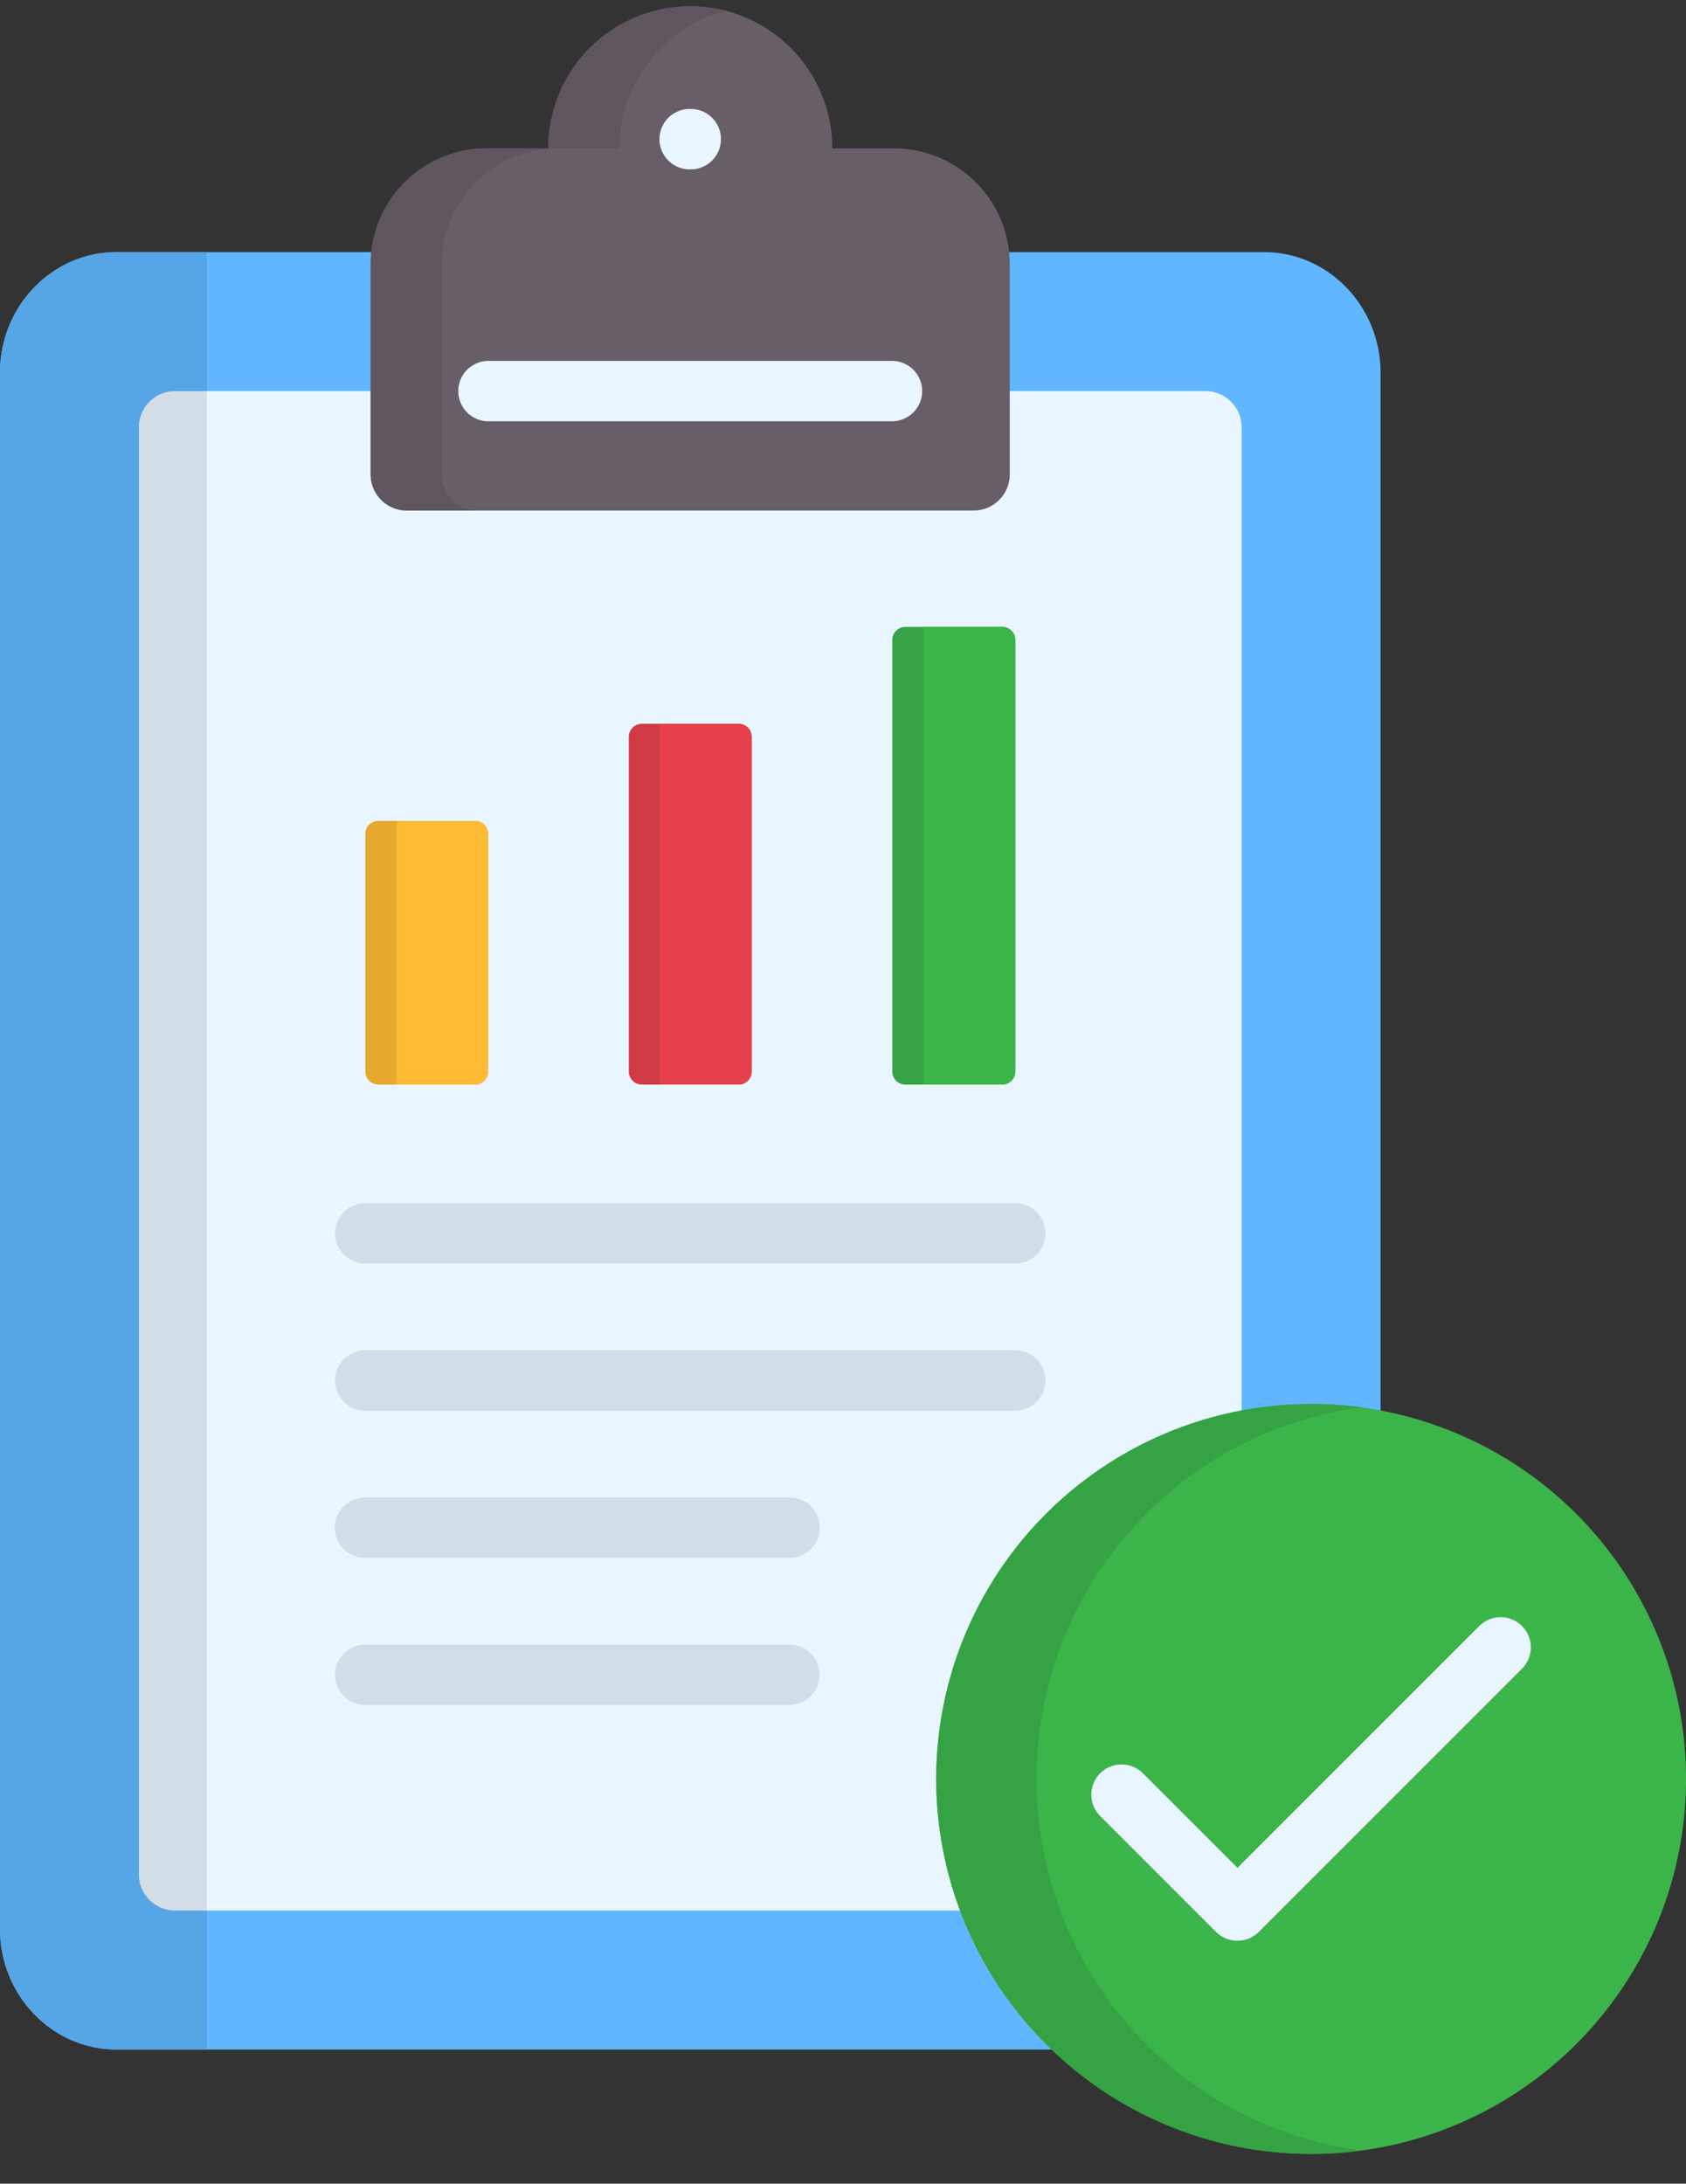
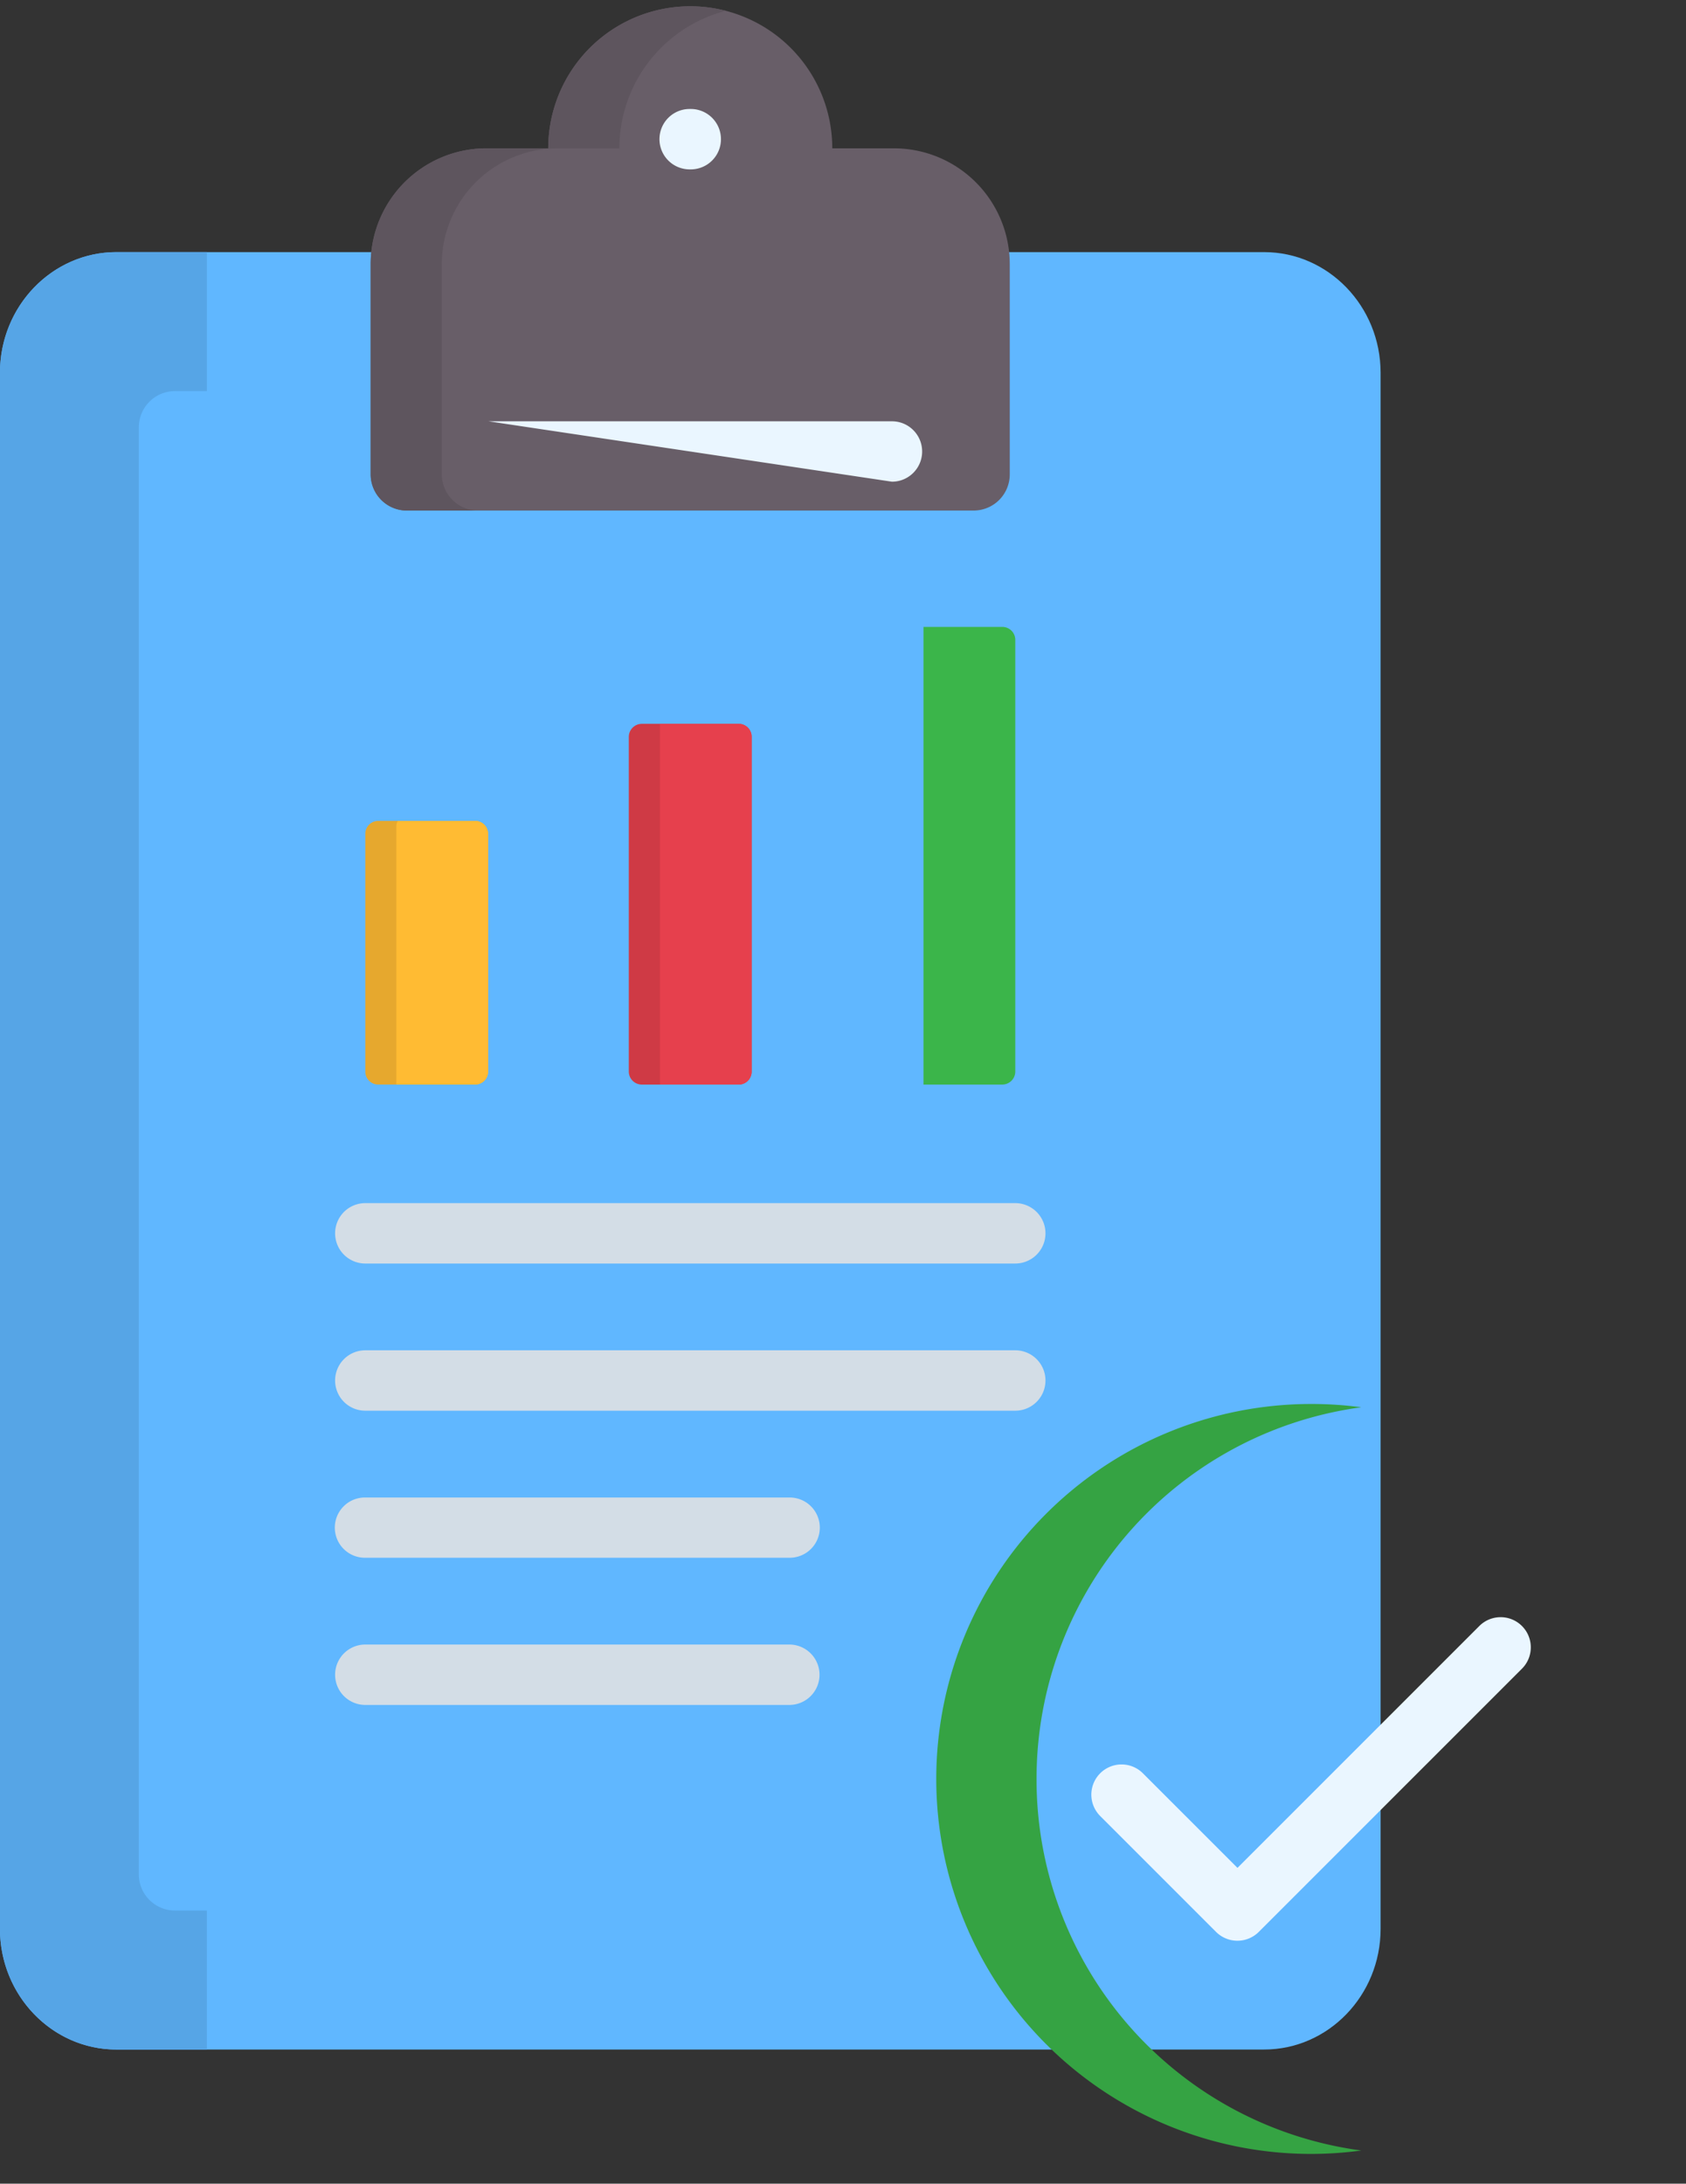
<svg xmlns="http://www.w3.org/2000/svg" data-name="Layer 1" height="520.6" preserveAspectRatio="xMidYMid meet" version="1.0" viewBox="55.0 -1.5 402.0 520.6" width="402.0" zoomAndPan="magnify">
  <rect x="55.0" y="-1.5" width="402.0" height="520.6" fill="#333333" stroke="none" />
  <g>
    <path d="M82.764,58.605H356.41c15.3,0,27.772,12.91,27.772,28.763V458.349c0,15.854-12.473,28.764-27.772,28.764H82.764c-15.329,0-27.773-12.91-27.773-28.764V87.368c0-15.853,12.444-28.763,27.773-28.763Z" fill="#60b7ff" fill-rule="evenodd" />
  </g>
  <g>
-     <path d="M88.1,100.337V445.381a8.638,8.638,0,0,0,8.626,8.6H342.451a8.631,8.631,0,0,0,8.6-8.6V100.337a8.631,8.631,0,0,0-8.6-8.6H96.723a8.638,8.638,0,0,0-8.626,8.6Z" fill="#eaf6ff" fill-rule="evenodd" />
-   </g>
+     </g>
  <g>
    <path d="M170.919,33.863h14.8a33.863,33.863,0,0,1,67.726,0h14.775a27.631,27.631,0,0,1,27.54,27.54v50.212a8.613,8.613,0,0,1-8.6,8.6H151.977a8.632,8.632,0,0,1-8.6-8.6V61.4a27.63,27.63,0,0,1,27.539-27.54Z" fill="#685e68" fill-rule="evenodd" />
  </g>
  <g>
-     <path d="M219.7,24.48a7.2,7.2,0,1,1,0,14.4h-.262a7.2,7.2,0,0,1,0-14.4Zm-48.23,74.458a7.2,7.2,0,0,1,0-14.4h96.2a7.2,7.2,0,0,1,0,14.4Z" fill="#eaf6ff" />
+     <path d="M219.7,24.48a7.2,7.2,0,1,1,0,14.4h-.262a7.2,7.2,0,0,1,0-14.4Zm-48.23,74.458h96.2a7.2,7.2,0,0,1,0,14.4Z" fill="#eaf6ff" />
  </g>
  <g>
-     <path d="M457.009,422.592a89.394,89.394,0,1,1-89.379-89.38,89.4,89.4,0,0,1,89.379,89.38Z" fill="#3bb54a" fill-rule="evenodd" />
-   </g>
+     </g>
  <g>
    <path d="M317.33,431.451a7.2,7.2,0,1,1,10.171-10.2l22.556,22.556,57.672-57.672A7.192,7.192,0,0,1,417.9,396.306l-62.772,62.772a7.213,7.213,0,0,1-10.171,0Z" fill="#eaf6ff" />
  </g>
  <g>
-     <path d="M293.987,147.955H270.848a3.091,3.091,0,0,0-3.089,3.089v102.93a3.11,3.11,0,0,0,3.089,3.09h23.139a3.11,3.11,0,0,0,3.089-3.09V151.044a3.091,3.091,0,0,0-3.089-3.089Z" fill="#35a343" fill-rule="evenodd" />
-   </g>
+     </g>
  <g>
    <path d="M231.156,171.065H208.018a3.11,3.11,0,0,0-3.09,3.089v79.82a3.11,3.11,0,0,0,3.09,3.09h23.138a3.085,3.085,0,0,0,3.06-3.09v-79.82a3.085,3.085,0,0,0-3.06-3.089Z" fill="#cf3a45" fill-rule="evenodd" />
  </g>
  <g>
    <path d="M168.3,194.2h-23.14a3.085,3.085,0,0,0-3.06,3.089v56.681a3.085,3.085,0,0,0,3.06,3.09H168.3a3.109,3.109,0,0,0,3.088-3.09V197.293A3.109,3.109,0,0,0,168.3,194.2Z" fill="#e6a82e" fill-rule="evenodd" />
  </g>
  <g>
    <path d="M142.1,299.728a7.2,7.2,0,0,1,0-14.4H297.076a7.2,7.2,0,0,1,0,14.4Zm0,105.233a7.2,7.2,0,0,1,0-14.4h101.1a7.2,7.2,0,0,1,0,14.4Zm0-35.088a7.184,7.184,0,1,1,0-14.367h101.1a7.184,7.184,0,1,1,0,14.367Zm0-35.058a7.2,7.2,0,1,1,0-14.4H297.076a7.2,7.2,0,0,1,0,14.4Z" fill="#d3dde6" />
  </g>
  <g>
    <path d="M160.486,58.605A27.653,27.653,0,0,1,187.88,33.863h14.8A33.869,33.869,0,0,1,228.067,1.078a33.866,33.866,0,0,0-42.343,32.785h-14.8a27.631,27.631,0,0,0-27.393,24.742c-.088.932-.146,1.865-.146,2.8v50.212a8.632,8.632,0,0,0,8.6,8.6h16.99a8.638,8.638,0,0,1-8.626-8.6V61.4c0-.933.058-1.866.145-2.8Z" fill="#5e555e" fill-rule="evenodd" />
  </g>
  <g>
-     <path d="M104.329,453.978V91.74H96.723a8.638,8.638,0,0,0-8.626,8.6V445.381a8.638,8.638,0,0,0,8.626,8.6Z" fill="#d3dde6" fill-rule="evenodd" />
-   </g>
+     </g>
  <g>
    <path d="M88.1,445.381V100.337a8.638,8.638,0,0,1,8.626-8.6h7.606V58.605H82.764c-15.329,0-27.773,12.91-27.773,28.763V458.349c0,15.854,12.444,28.764,27.773,28.764h21.565V453.978H96.723a8.638,8.638,0,0,1-8.626-8.6Z" fill="#56a5e6" fill-rule="evenodd" />
  </g>
  <g>
    <path d="M275.19,147.955V257.064h18.8a3.11,3.11,0,0,0,3.089-3.09V151.044a3.091,3.091,0,0,0-3.089-3.089Z" fill="#3bb54a" fill-rule="evenodd" />
  </g>
  <g>
    <path d="M212.36,171.065v86h18.8a3.085,3.085,0,0,0,3.06-3.09v-79.82a3.085,3.085,0,0,0-3.06-3.089Z" fill="#e6404d" fill-rule="evenodd" />
  </g>
  <g>
    <path d="M149.85,194.2a2.728,2.728,0,0,0-.35,1.37v61.49h18.8a3.109,3.109,0,0,0,3.088-3.09V197.293A3.109,3.109,0,0,0,168.3,194.2Z" fill="#fb3" fill-rule="evenodd" />
  </g>
  <g>
    <path d="M302.147,422.592A89.377,89.377,0,0,1,379.578,334a89.862,89.862,0,0,0-11.948-.787,89.394,89.394,0,1,0,0,178.788,89.679,89.679,0,0,0,11.948-.816,89.255,89.255,0,0,1-77.431-88.592Z" fill="#35a343" fill-rule="evenodd" />
  </g>
</svg>